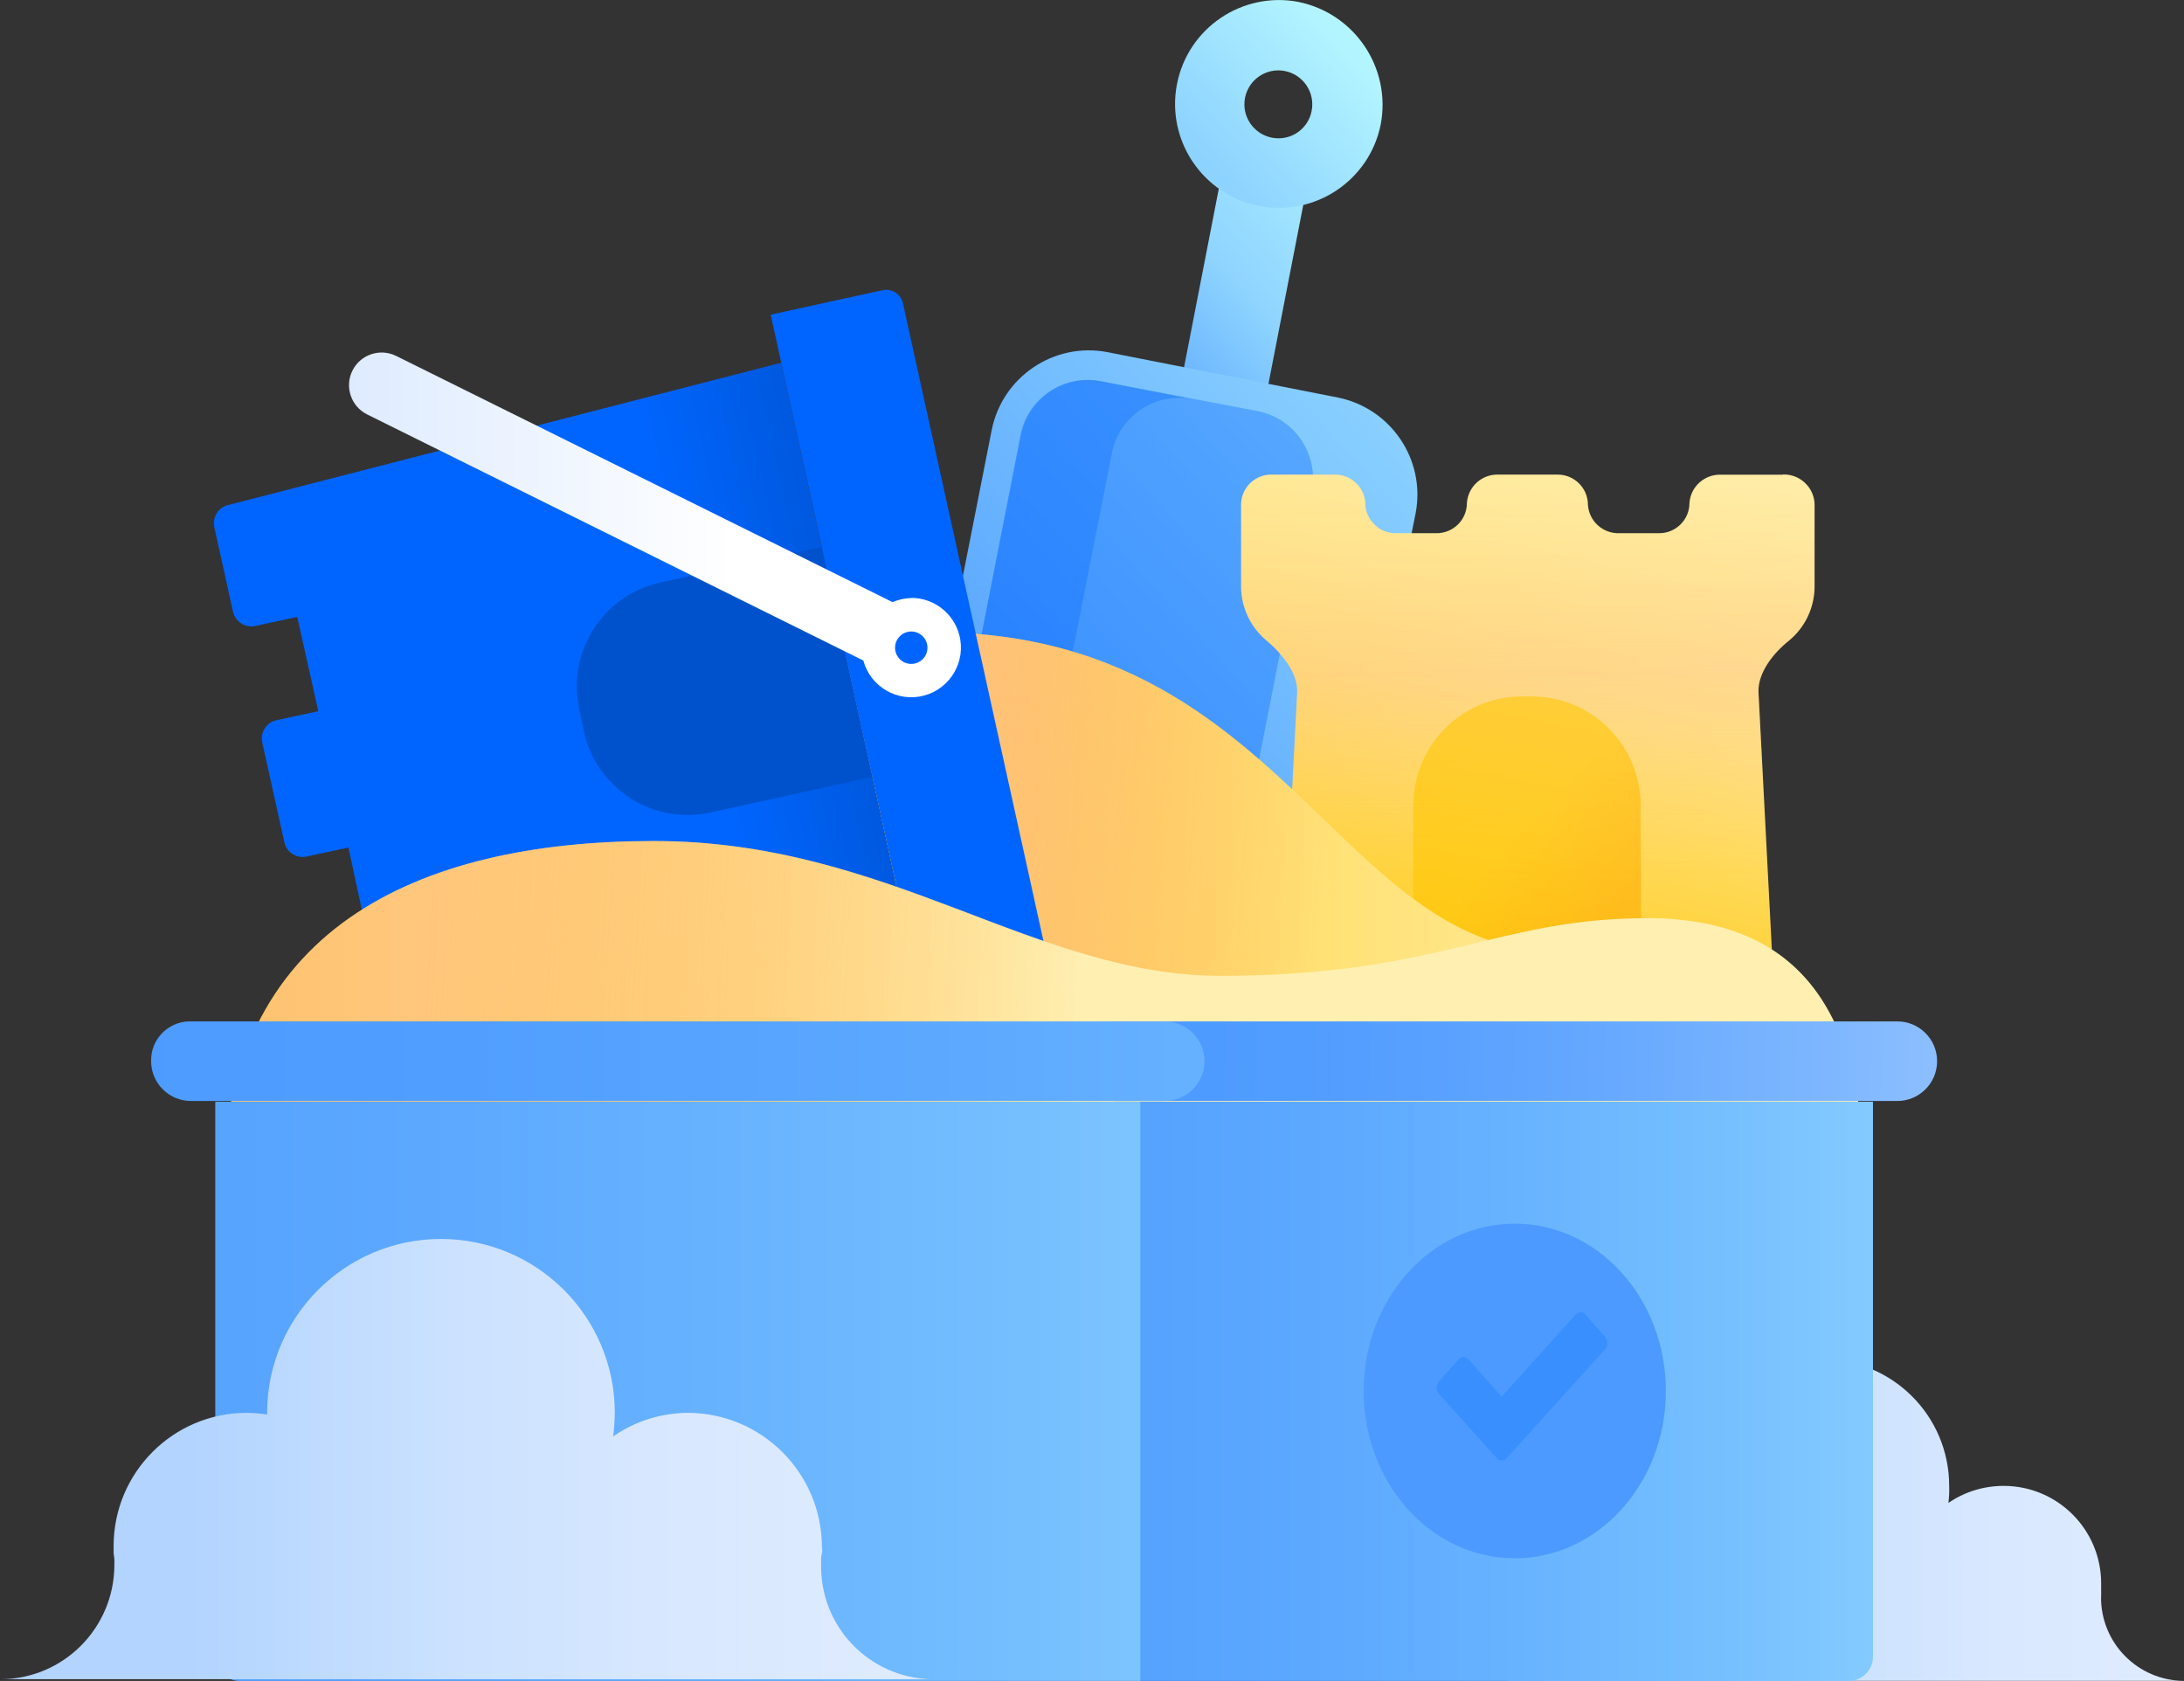
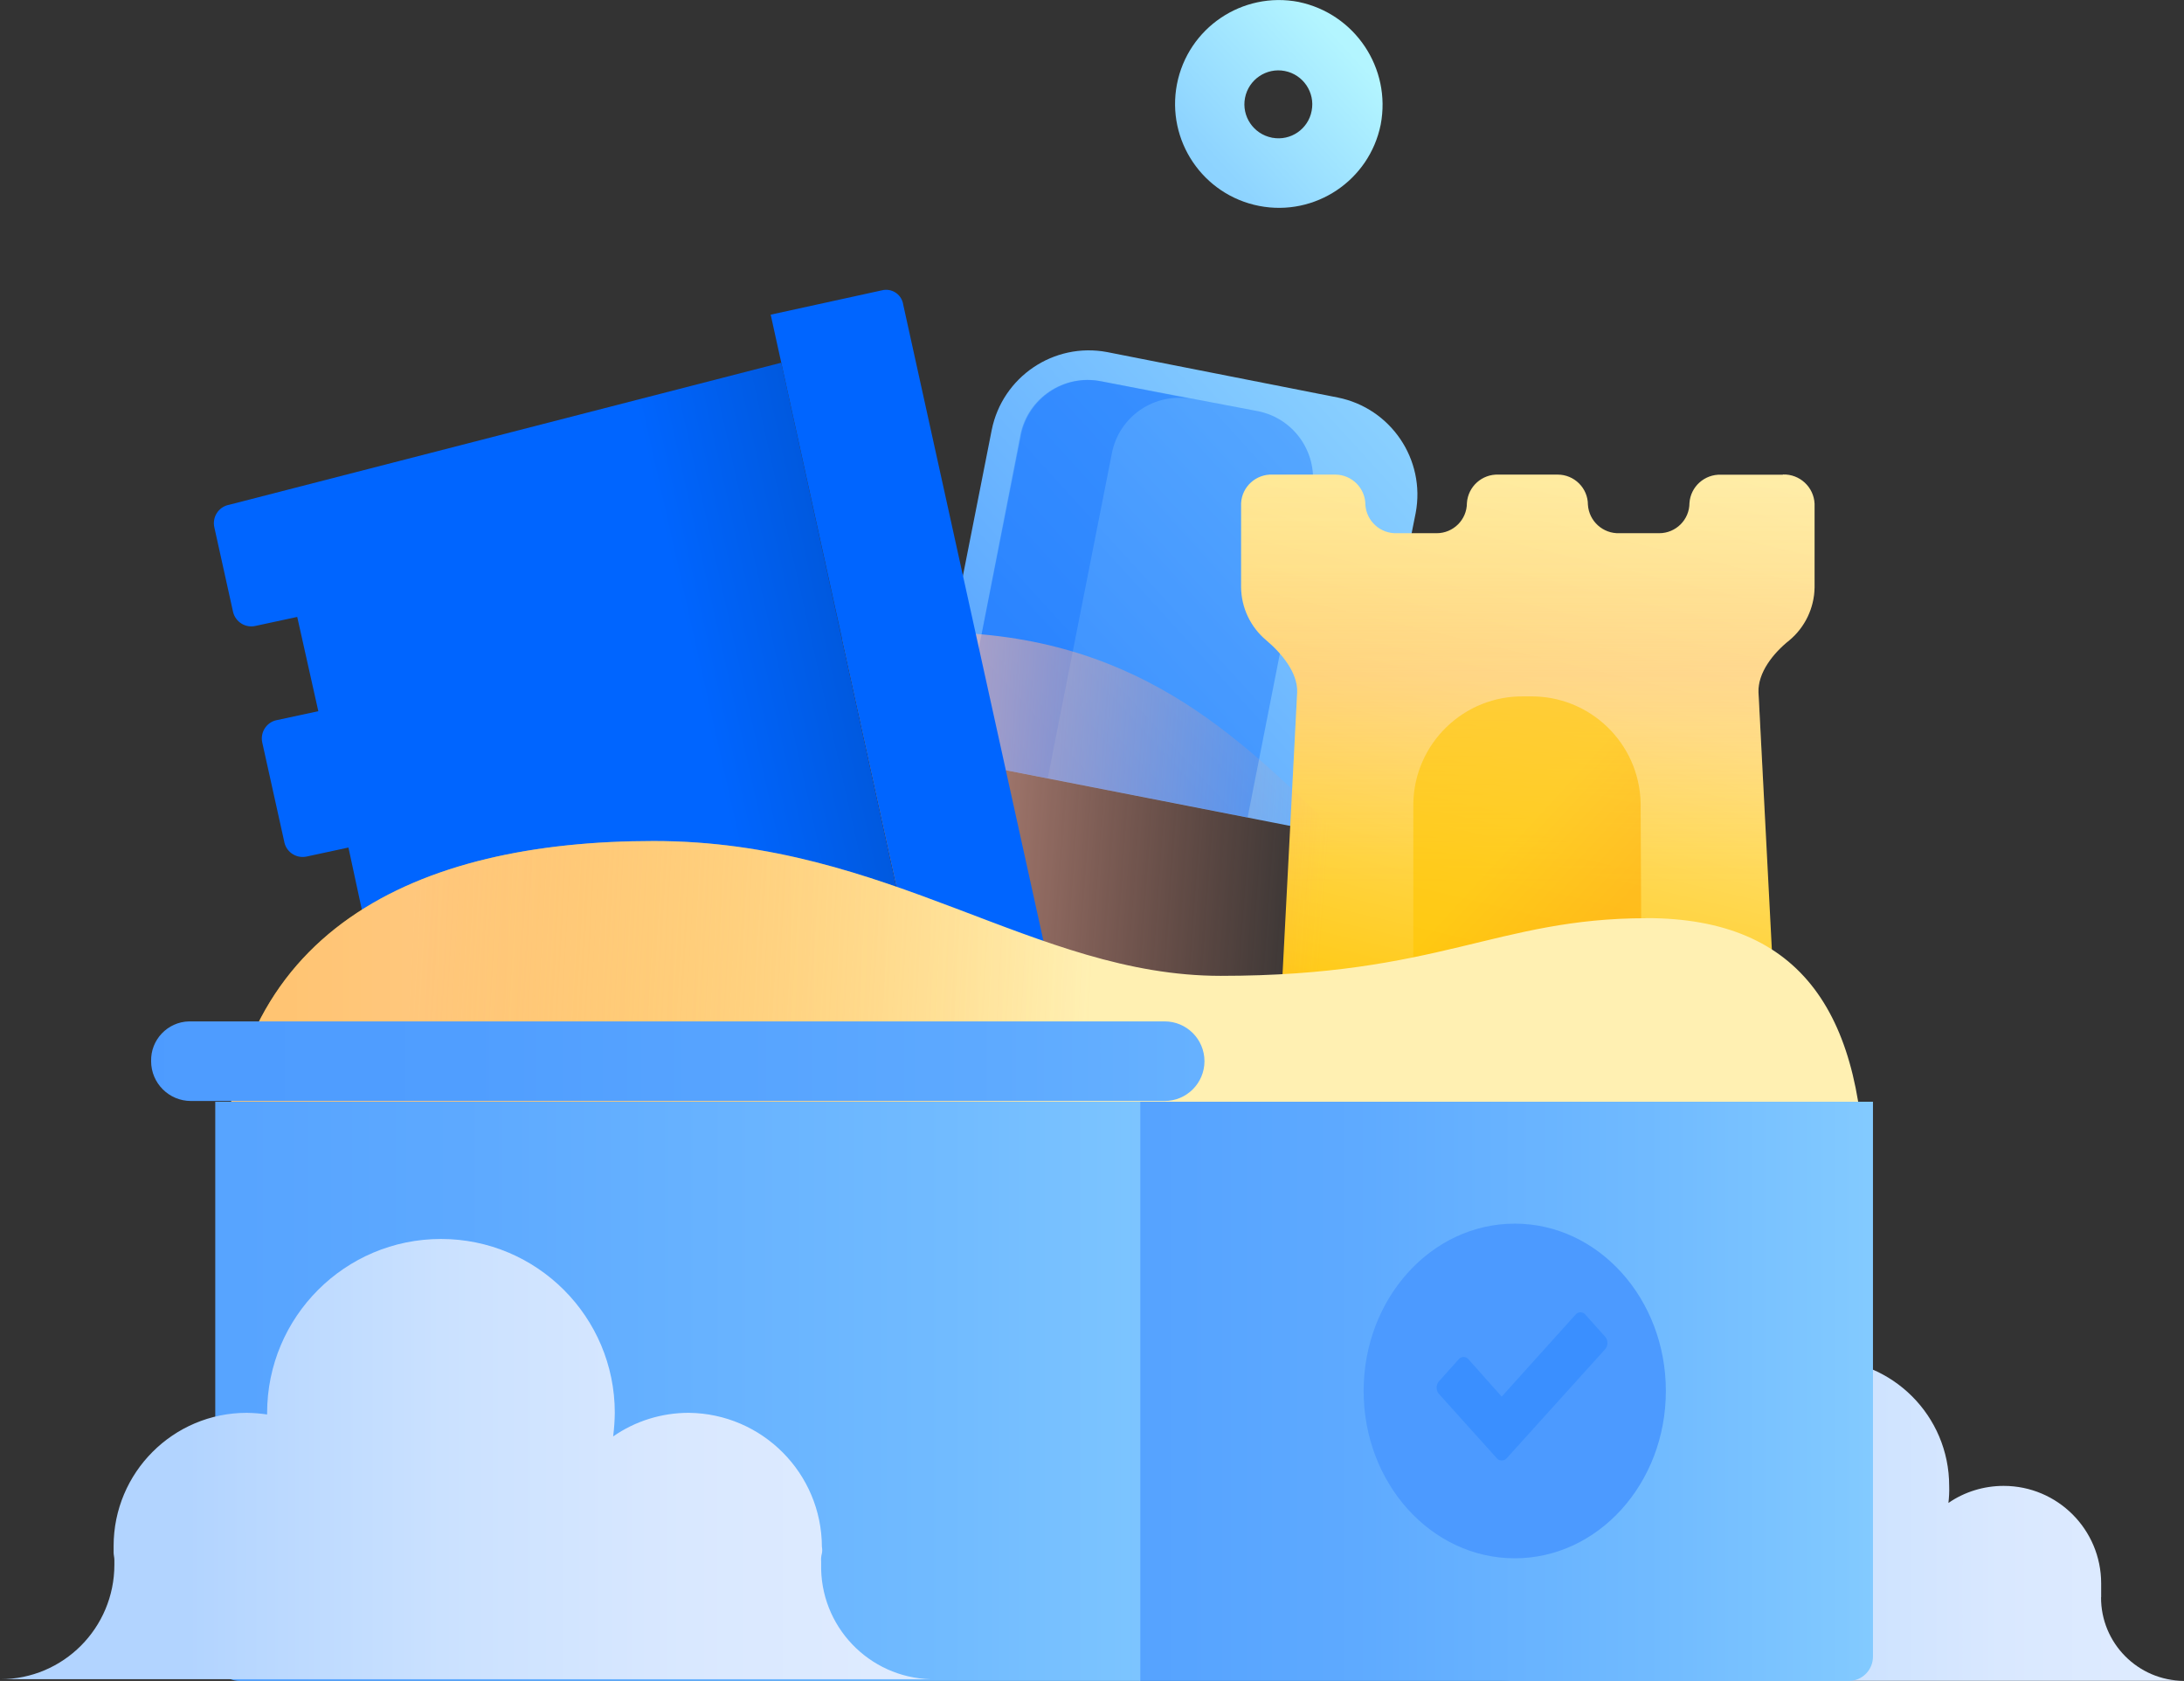
<svg xmlns="http://www.w3.org/2000/svg" xmlns:xlink="http://www.w3.org/1999/xlink" id="Layer_1" viewBox="0 0 200.89 154.6">
  <rect x="0" y="0" width="200.89" height="154.6" fill="#333333" stroke="none" />
  <defs>
    <style>.cls-1{fill:url(#linear-gradient-6);opacity:.38;}.cls-1,.cls-2,.cls-3,.cls-4,.cls-5{isolation:isolate;}.cls-2{fill:url(#linear-gradient-9);opacity:.72;}.cls-3{fill:url(#linear-gradient-7);opacity:.59;}.cls-6{fill:url(#linear-gradient);}.cls-7{fill:#0052cc;}.cls-8,.cls-4{fill:#0065ff;}.cls-9{fill:#4c9aff;}.cls-10{fill:#2684ff;}.cls-4{opacity:.31;}.cls-5{fill:url(#linear-gradient-13);opacity:.56;}.cls-11{fill:url(#linear-gradient-8);}.cls-12{fill:url(#linear-gradient-3);}.cls-13{fill:url(#linear-gradient-4);}.cls-14{fill:url(#linear-gradient-2);}.cls-15{fill:url(#linear-gradient-5);}.cls-16{opacity:.35;}.cls-17{opacity:.48;}.cls-18{fill:url(#linear-gradient-14);}.cls-19{fill:url(#linear-gradient-18);}.cls-20{fill:url(#linear-gradient-15);}.cls-21{fill:url(#linear-gradient-16);}.cls-22{fill:url(#linear-gradient-17);}.cls-23{fill:url(#linear-gradient-12);}.cls-24{fill:url(#linear-gradient-10);}.cls-25{fill:url(#linear-gradient-11);}</style>
    <linearGradient id="linear-gradient" x1="150.72" y1="-4059.8" x2="213.55" y2="-4059.8" gradientTransform="translate(0 -3919.99) scale(1 -1)" gradientUnits="userSpaceOnUse">
      <stop offset="0" stop-color="#b2d4ff" />
      <stop offset=".27" stop-color="#cae1ff" />
      <stop offset=".53" stop-color="#d9e8ff" />
      <stop offset=".74" stop-color="#deebff" />
    </linearGradient>
    <linearGradient id="linear-gradient-2" x1="368.57" y1="-3894.06" x2="401.95" y2="-3849.29" gradientTransform="translate(465.21 -3840.97) rotate(10.97) scale(1 -1)" gradientUnits="userSpaceOnUse">
      <stop offset=".28" stop-color="#4c9aff" />
      <stop offset=".37" stop-color="#54a1ff" />
      <stop offset=".5" stop-color="#69b3ff" />
      <stop offset=".67" stop-color="#8bd2ff" />
      <stop offset=".68" stop-color="#8ed4ff" />
      <stop offset="1" stop-color="#b3f5ff" />
    </linearGradient>
    <linearGradient id="linear-gradient-3" x1="377.75" y1="-3918.82" x2="424.03" y2="-3856.74" gradientTransform="translate(463.2 -3837.9) rotate(10.97) scale(1 -1)" gradientUnits="userSpaceOnUse">
      <stop offset="0" stop-color="#4c9aff" />
      <stop offset=".8" stop-color="#8ed4ff" />
      <stop offset="1" stop-color="#b3f5ff" />
    </linearGradient>
    <linearGradient id="linear-gradient-4" x1="354.01" y1="-3902.96" x2="401.56" y2="-3839.18" gradientTransform="translate(463.17 -3837.9) rotate(10.97) scale(1 -1)" xlink:href="#linear-gradient-3" />
    <linearGradient id="linear-gradient-5" x1="131.64" y1="-4019.84" x2="148.27" y2="-3949.82" gradientTransform="translate(0 -3919.99) scale(1 -1)" gradientUnits="userSpaceOnUse">
      <stop offset="0" stop-color="#ffc400" />
      <stop offset=".52" stop-color="#ffe380" />
      <stop offset=".61" stop-color="#ffe68d" />
      <stop offset=".86" stop-color="#ffeda8" />
      <stop offset="1" stop-color="#fff0b2" />
    </linearGradient>
    <linearGradient id="linear-gradient-6" x1="140.53" y1="-3962.8" x2="140.53" y2="-4014.86" gradientTransform="translate(0 -3919.99) scale(1 -1)" gradientUnits="userSpaceOnUse">
      <stop offset="0" stop-color="#ff8f73" stop-opacity="0" />
      <stop offset=".05" stop-color="#ff9074" stop-opacity=".02" />
      <stop offset=".11" stop-color="#ff9377" stop-opacity=".08" />
      <stop offset=".18" stop-color="#ff977d" stop-opacity=".17" />
      <stop offset=".24" stop-color="#ff9d84" stop-opacity=".3" />
      <stop offset=".32" stop-color="#ffa58e" stop-opacity=".47" />
      <stop offset=".37" stop-color="#ffac97" stop-opacity=".63" />
      <stop offset=".37" stop-color="#ffac97" stop-opacity=".62" />
      <stop offset=".5" stop-color="#ffaf9b" stop-opacity=".36" />
      <stop offset=".61" stop-color="#ffb19e" stop-opacity=".16" />
      <stop offset=".69" stop-color="#ffb39f" stop-opacity=".04" />
      <stop offset=".74" stop-color="#ffb3a0" stop-opacity="0" />
    </linearGradient>
    <linearGradient id="linear-gradient-7" x1="130.57" y1="-3991.33" x2="146.65" y2="-4006.11" gradientTransform="translate(0 -3919.99) scale(1 -1)" gradientUnits="userSpaceOnUse">
      <stop offset=".48" stop-color="#ffc400" />
      <stop offset="1" stop-color="#ffab00" />
    </linearGradient>
    <linearGradient id="linear-gradient-8" x1="50.47" y1="-3997.85" x2="186.8" y2="-3997.85" gradientTransform="translate(0 -3919.99) scale(1 -1)" gradientUnits="userSpaceOnUse">
      <stop offset="0" stop-color="#ffc400" />
      <stop offset=".05" stop-color="#ffc70d" />
      <stop offset=".3" stop-color="#ffd647" />
      <stop offset=".52" stop-color="#ffe175" />
      <stop offset=".72" stop-color="#ffe996" />
      <stop offset=".89" stop-color="#ffeeab" />
      <stop offset="1" stop-color="#fff0b2" />
    </linearGradient>
    <linearGradient id="linear-gradient-9" x1="144.4" y1="-4001.44" x2="80.53" y2="-3996.9" gradientTransform="translate(0 -3919.99) scale(1 -1)" gradientUnits="userSpaceOnUse">
      <stop offset="0" stop-color="#ff7452" stop-opacity="0" />
      <stop offset=".35" stop-color="#ff8f73" stop-opacity="0" />
      <stop offset="1" stop-color="#ffbdad" />
    </linearGradient>
    <linearGradient id="linear-gradient-10" x1="-6341.81" y1="1170.27" x2="-6341.81" y2="1106.95" gradientTransform="translate(-2450.76 -5899.61) rotate(-102.65)" gradientUnits="userSpaceOnUse">
      <stop offset="0" stop-color="#0052cc" />
      <stop offset=".35" stop-color="#0065ff" />
    </linearGradient>
    <linearGradient id="linear-gradient-11" x1="32.18" y1="372.29" x2="88.38" y2="372.29" gradientTransform="translate(0 -324)" gradientUnits="userSpaceOnUse">
      <stop offset="0" stop-color="#deebff" />
      <stop offset=".63" stop-color="#fff" />
    </linearGradient>
    <linearGradient id="linear-gradient-12" x1="4.58" y1="-4013.48" x2="155.64" y2="-4013.48" gradientTransform="translate(0 -3919.99) scale(1 -1)" gradientUnits="userSpaceOnUse">
      <stop offset="0" stop-color="#ffc400" />
      <stop offset=".63" stop-color="#fff0b2" />
    </linearGradient>
    <linearGradient id="linear-gradient-13" x1="173.75" y1="-4020.85" x2="37.47" y2="-4013.27" gradientTransform="translate(0 -3919.99) scale(1 -1)" gradientUnits="userSpaceOnUse">
      <stop offset="0" stop-color="#ff7452" stop-opacity="0" />
      <stop offset=".54" stop-color="#ff8f73" stop-opacity="0" />
      <stop offset="1" stop-color="#ffbdad" />
    </linearGradient>
    <linearGradient id="linear-gradient-14" x1="64.03" y1="-4047.95" x2="214.77" y2="-4047.95" gradientTransform="translate(0 -3919.99) scale(1 -1)" gradientUnits="userSpaceOnUse">
      <stop offset="0" stop-color="#4c9aff" />
      <stop offset=".19" stop-color="#509eff" />
      <stop offset=".39" stop-color="#5da9ff" />
      <stop offset=".59" stop-color="#71bbff" />
      <stop offset=".8" stop-color="#8ed4ff" />
      <stop offset="1" stop-color="#b3f5ff" />
    </linearGradient>
    <linearGradient id="linear-gradient-15" x1="-44.62" x2="178.75" xlink:href="#linear-gradient-14" />
    <linearGradient id="linear-gradient-16" x1="105.78" y1="-4016.81" x2="203.63" y2="-4019.12" gradientTransform="translate(0 -3919.99) scale(1 -1)" gradientUnits="userSpaceOnUse">
      <stop offset="0" stop-color="#4c9aff" />
      <stop offset=".17" stop-color="#529dff" />
      <stop offset=".39" stop-color="#62a6ff" />
      <stop offset=".63" stop-color="#7db6ff" />
      <stop offset=".9" stop-color="#a2cbff" />
      <stop offset="1" stop-color="#b2d4ff" />
    </linearGradient>
    <linearGradient id="linear-gradient-17" x1="-1.5" y1="-4017.58" x2="231.92" y2="-4017.58" xlink:href="#linear-gradient-14" />
    <linearGradient id="linear-gradient-18" x1="17.29" y1="-4054.19" x2="103.43" y2="-4054.19" xlink:href="#linear-gradient" />
  </defs>
  <path class="cls-6" d="M193.27,146.9v-1.27c0-4.95-4.01-8.97-8.97-8.97-1.81,0-3.59,.54-5.08,1.57,.06-.52,.09-1.04,.07-1.57,0-6.44-5.22-11.65-11.66-11.65-6.43,0-11.65,5.22-11.65,11.65h0v.07c-.45-.06-.9-.09-1.34-.07-4.95,0-8.97,4.01-8.97,8.97h0v1.27c.02,4.23-3.39,7.67-7.62,7.69h62.83c-4.23-.02-7.64-3.47-7.62-7.69Z" />
-   <polygon class="cls-14" points="116.17 37.9 108.4 36.41 112.66 14.52 120.43 16.01 116.17 37.9" />
  <path class="cls-12" d="M124.24,77.05l-38.92-7.62h0l5.9-29.88c.98-4.89,5.71-8.09,10.61-7.17l21.22,4.18c4.89,.98,8.09,5.71,7.17,10.61h0l-5.98,29.88Z" />
  <path class="cls-13" d="M119.46,.18c-5.18-1-10.19,2.38-11.2,7.56-1,5.18,2.38,10.19,7.56,11.2,5.15,1,10.14-2.34,11.18-7.48,.99-5.19-2.37-10.21-7.55-11.28Zm-2.47,12.48c-1.69-.33-2.8-1.97-2.47-3.66,.33-1.69,1.97-2.8,3.66-2.47,1.69,.33,2.8,1.97,2.47,3.66h0c-.31,1.68-1.93,2.79-3.61,2.48h-.05Z" />
  <g class="cls-16">
    <path class="cls-8" d="M88.01,69.95l26.75,5.23,5.9-29.96c.67-3.4-1.53-6.71-4.93-7.4l-14.49-2.76c-3.41-.67-6.72,1.56-7.39,4.97v.03l-5.83,29.88Z" />
  </g>
  <path class="cls-4" d="M109.67,36.71l-8.37-1.64c-3.41-.67-6.72,1.56-7.39,4.97v.03l-5.91,29.88,8.37,1.64,5.9-29.88c.65-3.42,3.95-5.66,7.36-5.01h.03Z" />
  <path class="cls-15" d="M163.99,43.66h-5.68c-1.52-.06-2.81,1.1-2.91,2.61h0c0,1.53-1.25,2.77-2.78,2.77h-3.65c-1.52,.06-2.81-1.1-2.91-2.62h0c0-1.53-1.25-2.77-2.78-2.77h-5.44c-1.52-.06-2.81,1.1-2.91,2.62h0c0,1.53-1.25,2.77-2.78,2.77h-3.65c-1.52,.06-2.81-1.1-2.91-2.62h0c0-1.53-1.25-2.77-2.78-2.77h-5.74c-1.53-.07-2.84,1.11-2.91,2.64v.05h0v7.69c.03,1.88,.87,3.65,2.32,4.86,1.42,1.2,2.91,2.99,2.84,4.78l-1.57,30.18h45.57l-1.57-30.18c-.07-1.79,1.34-3.59,2.84-4.78,1.44-1.2,2.29-2.98,2.32-4.86v-7.7c-.07-1.54-1.37-2.74-2.91-2.69Z" />
  <path class="cls-1" d="M163.99,43.66h-5.68c-1.52-.06-2.81,1.1-2.91,2.61h0c0,1.53-1.25,2.77-2.78,2.77h-3.65c-1.52,.06-2.81-1.1-2.91-2.62h0c0-1.53-1.25-2.77-2.78-2.77h-5.44c-1.52-.06-2.81,1.1-2.91,2.62h0c0,1.53-1.25,2.77-2.78,2.77h-3.65c-1.52,.06-2.81-1.1-2.91-2.62h0c0-1.53-1.25-2.77-2.78-2.77h-5.74c-1.53-.07-2.84,1.11-2.91,2.64v.05h0v7.69c.03,1.88,.87,3.65,2.32,4.86,1.42,1.2,2.91,2.99,2.84,4.78l-1.57,30.18h45.57l-1.57-30.18c-.07-1.79,1.34-3.59,2.84-4.78,1.44-1.2,2.29-2.98,2.32-4.86v-7.7c-.07-1.54-1.37-2.74-2.91-2.69Z" />
  <path class="cls-3" d="M150.99,91.17h-20.99v-17.26c.09-5.54,4.66-9.96,10.2-9.86h.48c5.54-.11,10.12,4.29,10.23,9.83v.03l.08,17.26Z" />
-   <path class="cls-11" d="M77.47,58.75c43.48-5.98,44.23,34.81,72.09,28.09-54.84,19.87-64.62,6.05-64.62,6.05l-7.47-34.14Z" />
  <path class="cls-2" d="M77.47,58.75c43.48-5.98,44.23,34.81,72.09,28.09-54.84,19.87-64.62,6.05-64.62,6.05l-7.47-34.14Z" />
  <path class="cls-24" d="M30.33,96.55l-1.64-7.4c-.22-.93,.35-1.86,1.28-2.08,.02,0,.04,0,.06-.01l3.81-.82-1.79-8.29-3.81,.82c-.93,.22-1.86-.35-2.08-1.28,0-.02,0-.04-.01-.06h0l-2.02-9.11c-.22-.93,.35-1.86,1.28-2.08,.02,0,.04,0,.06-.01l3.81-.82-1.94-8.67-3.81,.82c-.93,.23-1.86-.34-2.09-1.27l-1.72-7.77c-.22-.93,.35-1.86,1.28-2.08,.02,0,.04,0,.06-.01l50.8-13.07,12.1,55.14-51.62,9.41c-.91,.2-1.81-.38-2.01-1.29v-.05Z" />
-   <path class="cls-7" d="M75.61,50.31l4.63,21.14h0l-14.94,3.29c-5.23,1.12-10.4-2.18-11.58-7.4h0l-.45-2.17c-1.12-5.23,2.18-10.4,7.4-11.58h0l14.94-3.29Z" />
  <path class="cls-8" d="M84.94,92.82l-14.05-63.88h0l10.24-2.24c.85-.21,1.71,.31,1.92,1.16,0,.04,.02,.08,.02,.11l13.37,60.66c.21,.85-.31,1.71-1.16,1.92-.04,0-.08,.02-.11,.02l-10.24,2.24Z" />
-   <path class="cls-25" d="M83.82,55.01c-.59,0-1.18,.14-1.72,.37l-45.65-22.64c-1.49-.74-3.29-.14-4.03,1.34s-.14,3.29,1.34,4.03l45.65,22.64c.66,2.43,3.16,3.88,5.6,3.22,2.43-.66,3.88-3.16,3.22-5.6-.54-1.99-2.34-3.38-4.41-3.38Zm0,6.05c-.83,0-1.49-.67-1.49-1.49s.67-1.49,1.49-1.49,1.49,.67,1.49,1.49c0,.83-.67,1.49-1.49,1.49h0Z" />
  <path class="cls-23" d="M151.43,84.45c-13.75,0-19.05,5.3-39.15,5.3-17.11,0-30.48-12.4-52.15-12.4s-39.67,8.07-39.67,32.27H171.53c0-16.21-5.68-25.18-20.1-25.18Z" />
  <path class="cls-5" d="M151.43,84.45c-13.75,0-19.05,5.3-39.15,5.3-17.11,0-30.48-12.4-52.15-12.4s-39.67,8.07-39.67,32.27H171.53c0-16.21-5.68-25.18-20.1-25.18Z" />
  <path class="cls-18" d="M170.04,154.6H104.82v-53.27h67.46v51.03c0,1.24-1,2.24-2.24,2.24h0Z" />
  <path class="cls-20" d="M19.8,101.33H104.89v53.27H22.04c-1.24,0-2.24-1-2.24-2.24v-51.03Z" />
-   <path class="cls-21" d="M102.58,93.94h71.94c2.02,0,3.66,1.64,3.66,3.66h0c0,2.02-1.64,3.66-3.66,3.66H102.58c-2.02,0-3.66-1.64-3.66-3.66h0c0-2.02,1.64-3.66,3.66-3.66Z" />
  <path class="cls-22" d="M17.56,93.94H107.13c2.02,0,3.66,1.64,3.66,3.66h0c0,2.02-1.64,3.66-3.66,3.66H17.56c-2.02,0-3.66-1.64-3.66-3.66h0c-.05-1.97,1.51-3.61,3.48-3.66,.06,0,.12,0,.18,0Z" />
  <ellipse class="cls-9" cx="139.33" cy="127.93" rx="13.9" ry="15.39" />
  <g class="cls-17">
    <path class="cls-10" d="M137.69,134.13l-5.38-5.98c-.22-.31-.22-.73,0-1.05l1.87-2.09c.21-.24,.57-.28,.82-.07l.07,.07,3.06,3.44,6.8-7.55c.21-.24,.57-.28,.82-.07,.04,0,.07,.03,.07,.07h0l1.87,2.09c.22,.31,.22,.73,0,1.05l-9.11,10.09c-.23,.25-.62,.26-.87,.03-.01,0-.02-.02-.03-.03h0Z" />
  </g>
  <path class="cls-19" d="M75.53,144.07v-.45c-.02-.25,0-.5,.07-.75,.04-.2,.04-.4,0-.6-.02-6.77-5.48-12.26-12.25-12.33-2.48,0-4.91,.75-6.95,2.17,.09-.72,.14-1.44,.15-2.17,0-8.83-7.16-15.99-15.99-15.99-8.83,0-15.98,7.16-15.99,15.99v.15c-.62-.09-1.24-.14-1.87-.15-6.77,0-12.25,5.49-12.25,12.25h0v.6c0,.22,.07,.45,.07,.67v.45c0,5.81-4.69,10.53-10.5,10.53,0,0-.02,0-.03,0H86.14c-5.72,.14-10.47-4.39-10.61-10.11,0-.09,0-.18,0-.27h0Z" />
</svg>